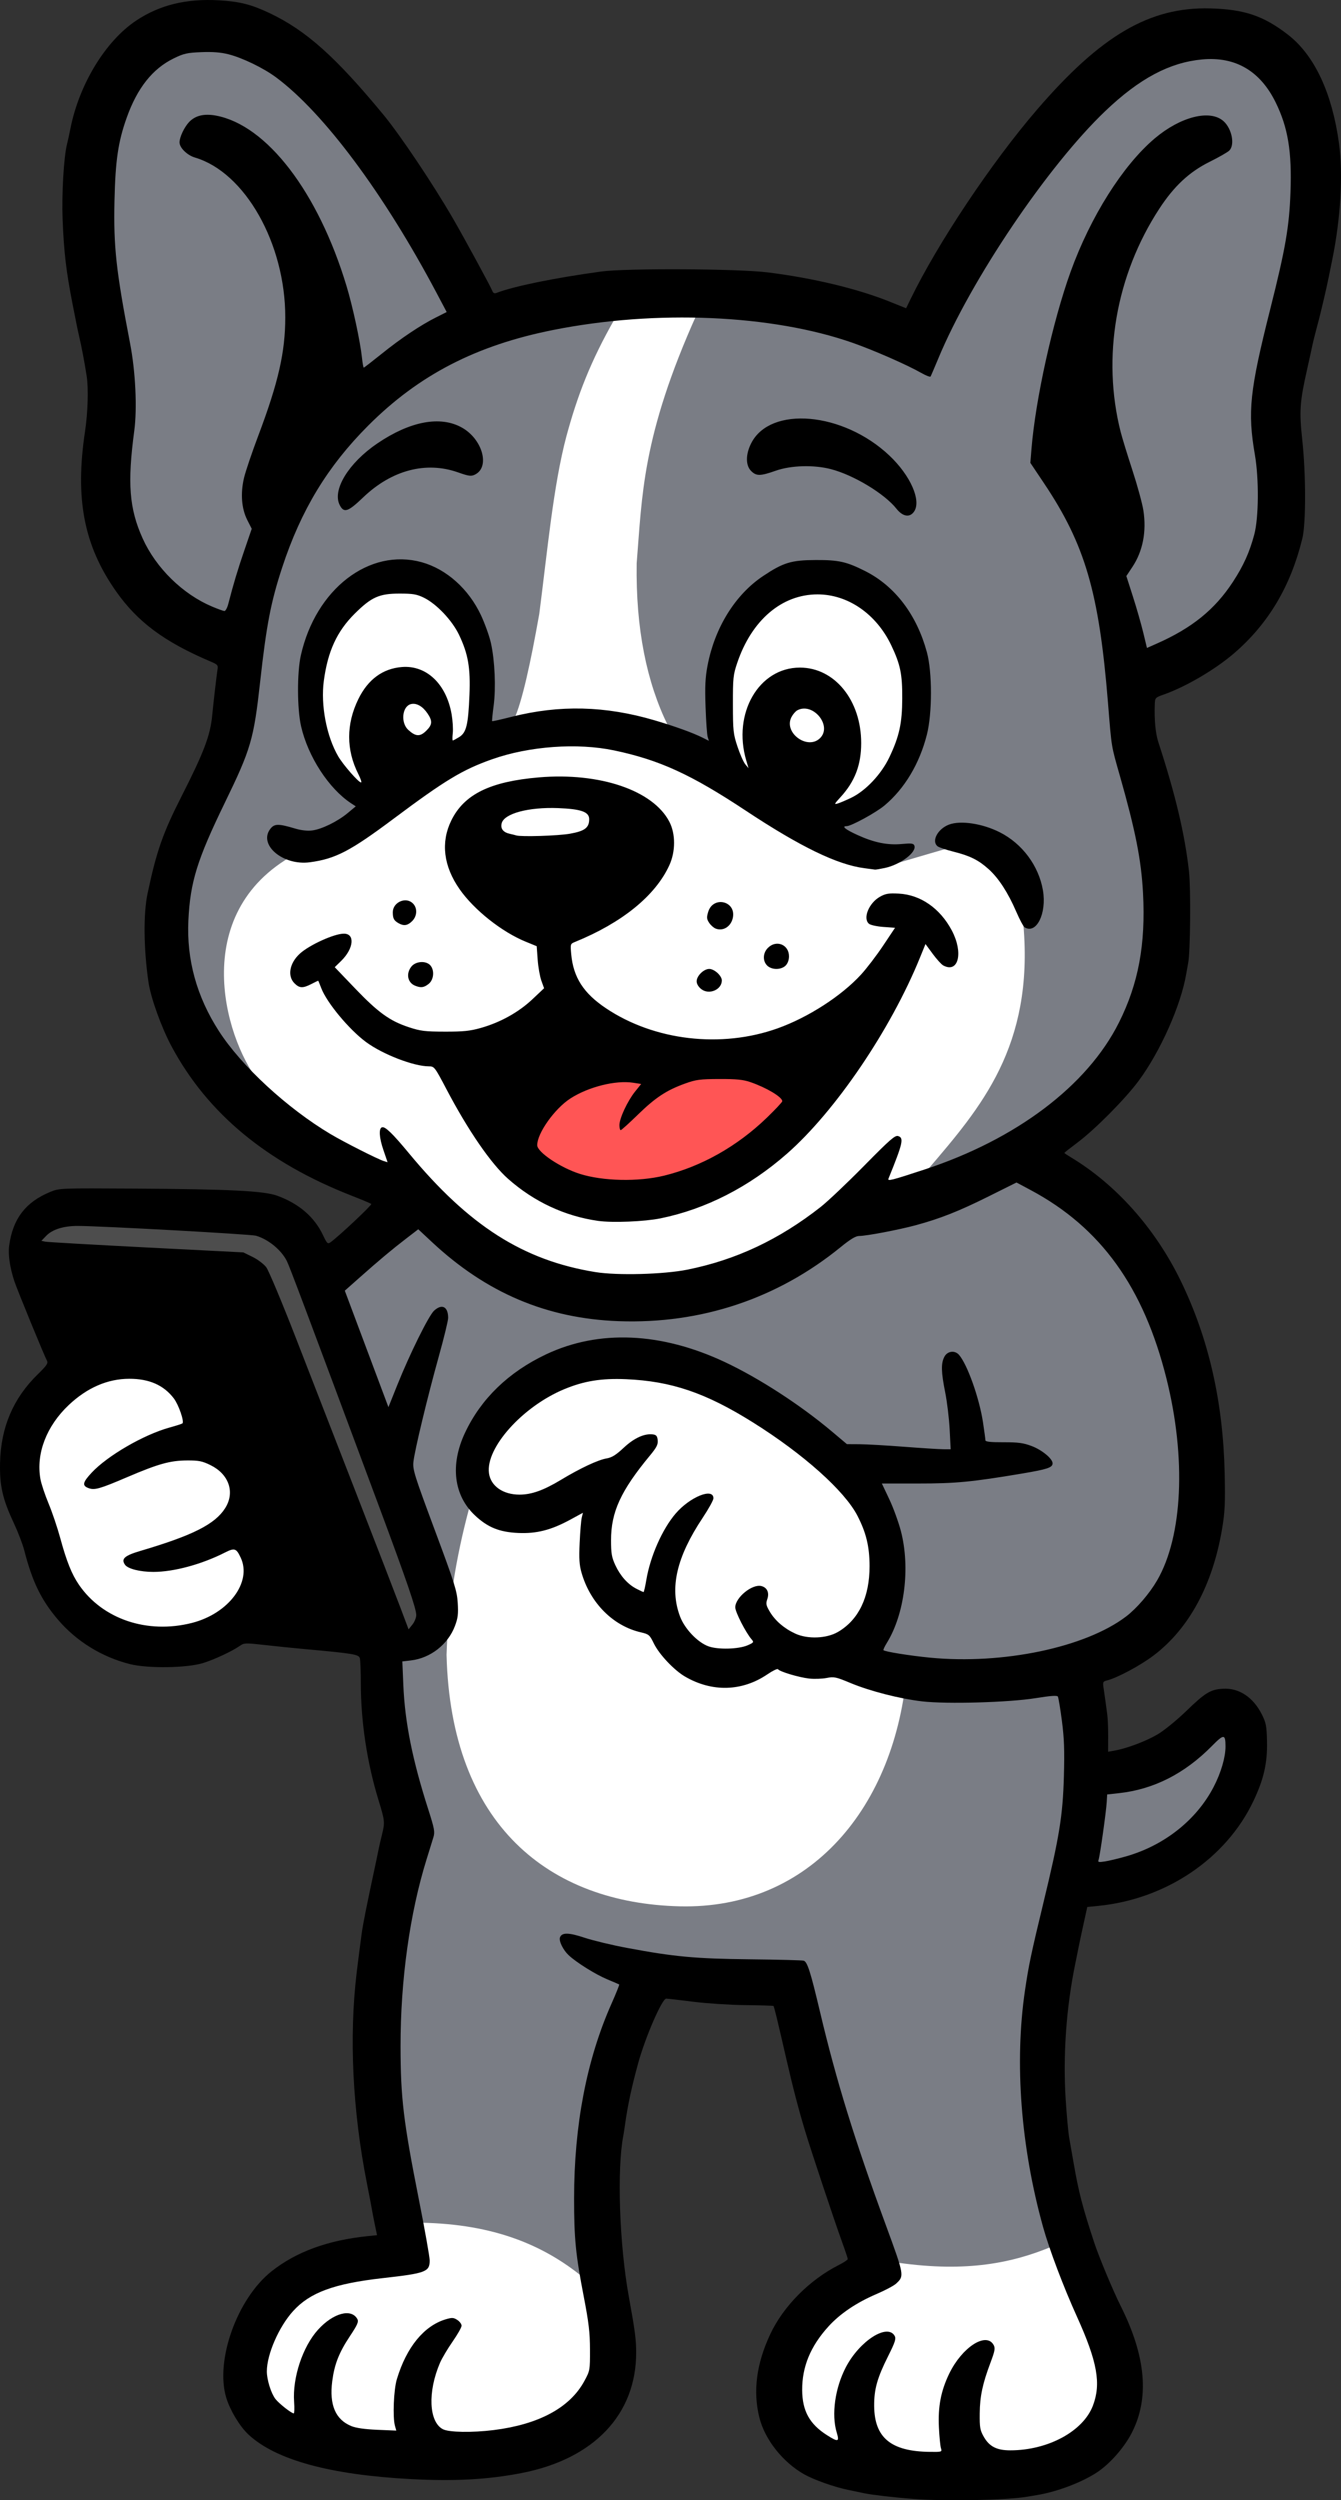
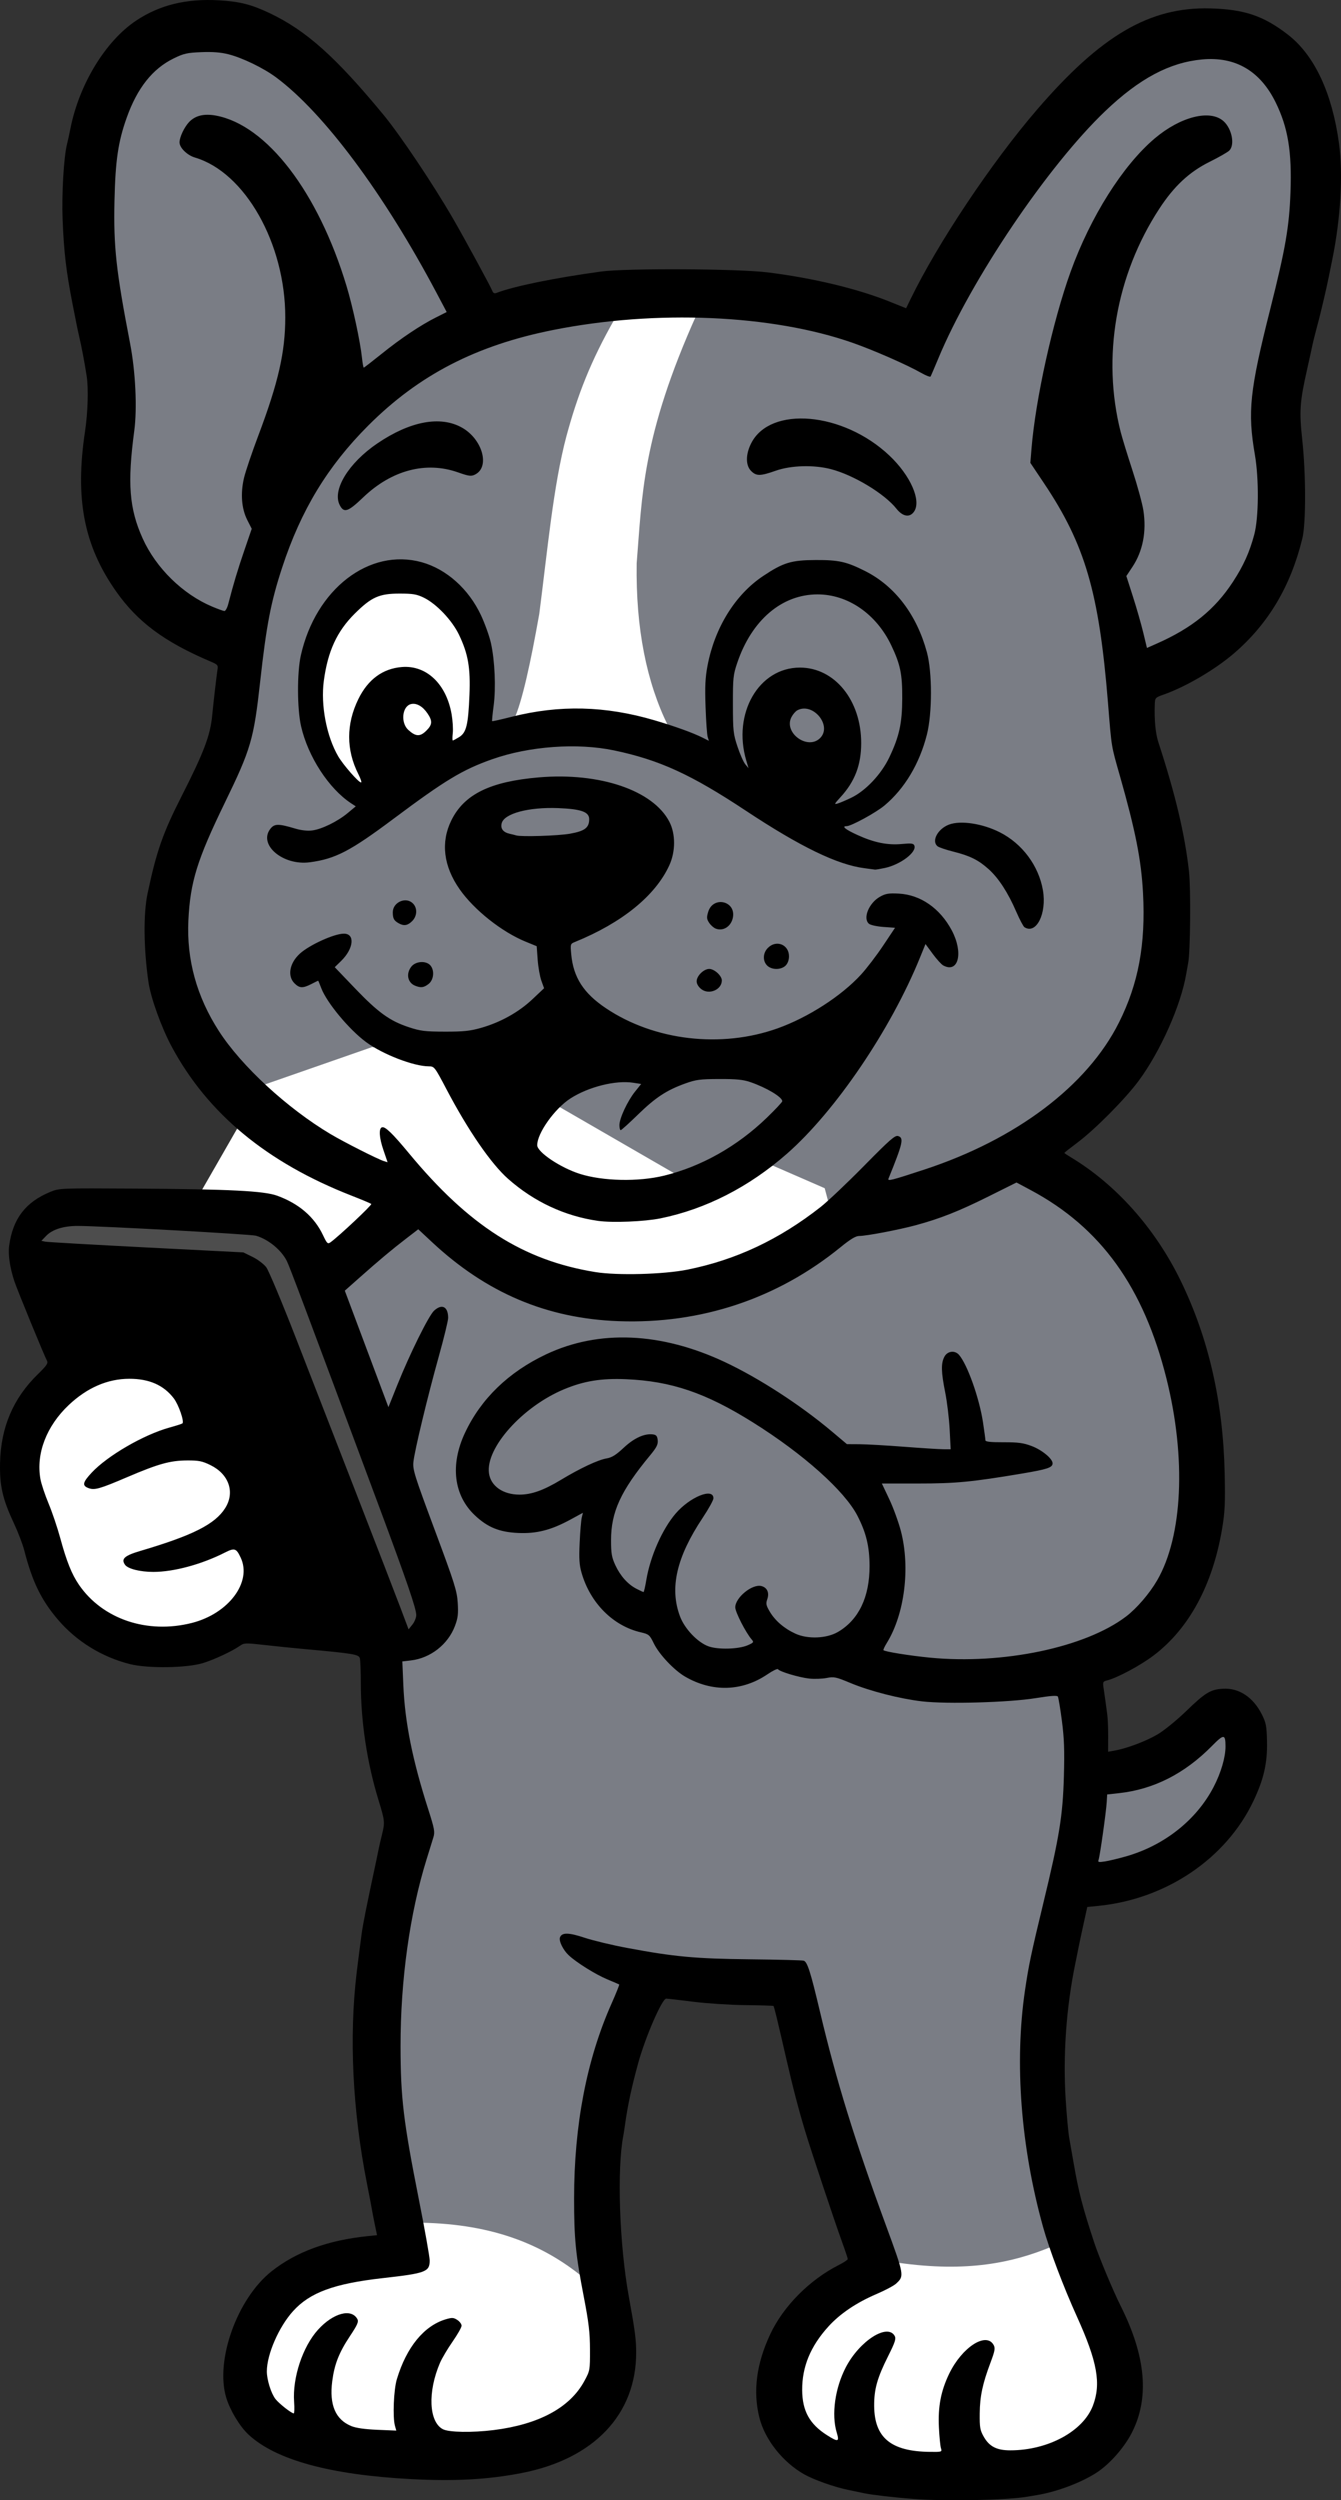
<svg xmlns="http://www.w3.org/2000/svg" xmlns:ns1="http://sodipodi.sourceforge.net/DTD/sodipodi-0.dtd" xmlns:ns2="http://www.inkscape.org/namespaces/inkscape" version="1.1" id="svg1" width="815.335" height="1519.619" viewBox="0 0 815.335 1519.619" ns1:docname="mascote_celular.png" xml:space="preserve">
  <rect x="0" y="0" width="815.335" height="1519.619" fill="#333333" stroke="none" />
  <defs id="defs1" />
  <ns1:namedview id="namedview1" pagecolor="#ffffff" bordercolor="#000000" borderopacity="0.25" ns2:showpageshadow="2" ns2:pageopacity="0.0" ns2:pagecheckerboard="0" ns2:deskcolor="#d1d1d1" showgrid="false">
    <ns2:page x="0" y="0" width="815.335" height="1519.619" id="page2" margin="0" bleed="0" />
  </ns1:namedview>
  <path style="fill:#7a7d85;fill-opacity:1;stroke-width:5.787;stroke-linecap:round;stroke-linejoin:round;paint-order:fill markers stroke" d="m 142.996,391.147 -68.923,-50.256 -11.487,-91.18 -4.308,-142.154 17.231,-76.103 59.59,-19.385 73.231,43.795 82.564,136.41 111.282,-16.513 150.052,23.692 85.436,-119.18 79.692,-56.718 63.898,7.897 19.385,69.641 -15.795,103.385 -10.051,64.615 2.872,68.923 -48.103,58.154 -49.539,25.846 25.846,81.128 4.308,79.692 -30.872,75.385 -64.615,48.103 -89.744,32.308 -68.923,40.205 -84.718,11.487 -89.026,-34.462 -57.436,-39.487 -84,-48.821 -42.359,-70.359 2.872,-65.333 35.18,-59.59 z" id="path2" />
  <path style="fill:#ffffff;stroke-width:5.787;stroke-linecap:round;stroke-linejoin:round;paint-order:fill markers stroke" d="m 226.278,488.788 -30.872,-27.282 -10.051,-46.667 17.231,-43.077 28.718,-20.103 34.462,5.744 28,31.59 v 43.795 17.949 z" id="path3" />
-   <path style="fill:#ffffff;stroke-width:5.787;stroke-linecap:round;stroke-linejoin:round;paint-order:fill markers stroke" d="m 446.689,476.583 -12.205,-61.026 17.231,-48.103 37.333,-20.103 50.256,17.231 19.385,55.282 -10.769,49.539 -48.103,33.026 z" id="path4" />
  <path style="fill:#ffffff;stroke-width:5.787;stroke-linecap:round;stroke-linejoin:round;paint-order:fill markers stroke" d="m 312.432,437.454 c 5.01,-10.715 10.188,-34.71 15.436,-64.257 4.882,-37.529 8.523,-78.071 16.513,-108.051 6.789,-25.107 14.792,-45.785 29.436,-71.436 l 28.359,-6.821 21.538,3.949 c -33.676,74.737 -33.245,110.966 -36.615,151.487 -0.6,39.848 6.089,72.406 19.026,98.718 z" id="path6" ns1:nodetypes="ccccccccc" />
-   <path style="fill:#ffffff;stroke-width:5.787;stroke-linecap:round;stroke-linejoin:round;paint-order:fill markers stroke" d="m 159.254,659.738 c -21.325,-24.242 -45.649,-101.457 16.753,-138.593 62.402,-37.136 94.934,-55.843 94.934,-55.843 l 67.012,-23.353 61.428,6.092 137.07,79.196 c 21.993,-6.471 41.391,-12.166 45.182,-13.199 l 31.475,13.707 9.138,34.521 c 6.324,73.703 -25.904,110.849 -57.874,148.239 l -70.566,45.182 -103.056,39.09 -77.165,-23.86 -76.15,-52.797 c 0,0 -56.856,-34.14 -78.181,-58.382 z" id="path7" ns1:nodetypes="zzccccccccccccz" />
-   <path style="fill:#ff5555;fill-opacity:1;stroke-width:5.787;stroke-linecap:round;stroke-linejoin:round;paint-order:fill markers stroke" d="m 303.817,696.275 53.846,-61.026 89.744,10.769 47.385,22.974 -57.436,44.513 -66.769,17.949 z" id="path5" />
+   <path style="fill:#ffffff;stroke-width:5.787;stroke-linecap:round;stroke-linejoin:round;paint-order:fill markers stroke" d="m 159.254,659.738 l 67.012,-23.353 61.428,6.092 137.07,79.196 c 21.993,-6.471 41.391,-12.166 45.182,-13.199 l 31.475,13.707 9.138,34.521 c 6.324,73.703 -25.904,110.849 -57.874,148.239 l -70.566,45.182 -103.056,39.09 -77.165,-23.86 -76.15,-52.797 c 0,0 -56.856,-34.14 -78.181,-58.382 z" id="path7" ns1:nodetypes="zzccccccccccccz" />
  <path style="fill:#ffffff;stroke-width:5.787;stroke-linecap:round;stroke-linejoin:round;paint-order:fill markers stroke" d="m 31.83,946.062 c 0,-1.015 -23.86,-58.128 -23.86,-58.128 0,0 32.998,-50.005 36.552,-52.797 3.554,-2.792 58.636,-6.092 58.636,-6.092 l 28.937,45.944 28.176,67.266 1.015,40.867 c 0,0 -29.952,11.422 -30.968,11.422 -1.015,0 -46.452,9.899 -46.452,9.899 0,0 -19.291,-10.661 -22.845,-14.215 -3.554,-3.554 -31.222,-43.659 -31.222,-43.659 z" id="path8" />
  <path style="fill:#7a7d85;fill-opacity:1;stroke-width:5.787;stroke-linecap:round;stroke-linejoin:round;paint-order:fill markers stroke" d="m 189.206,781.578 60.92,-52.797 54.828,48.736 77.165,8.123 79.196,-11.169 62.951,-40.613 106.61,-25.383 61.935,60.92 34.521,74.119 3.046,65.997 -6.092,52.797 -63.966,52.797 v 60.92 l 52.797,-9.138 34.521,-31.475 16.245,20.307 -16.245,50.767 -57.874,37.567 -39.598,6.092 -13.199,123.871 18.276,105.595 -125.901,7.107 -48.736,-181.745 -89.349,-5.077 -25.383,101.533 2.031,105.595 -126.917,-47.721 -14.215,-81.227 23.353,-165.5 -14.215,-108.641 34.521,-18.276 z" id="path14" />
-   <path style="fill:#ffffff;stroke-width:5.787;stroke-linecap:round;stroke-linejoin:round;paint-order:fill markers stroke" d="m 436.948,1016.12 -74.627,-54.828 5.077,-57.366 -53.813,16.753 -31.983,-18.784 30.968,-51.274 61.428,-27.414 97.98,35.029 71.073,76.658 -13.707,63.458 z" id="path9" />
-   <path style="fill:#ffffff;stroke-width:5.787;stroke-linecap:round;stroke-linejoin:round;paint-order:fill markers stroke" d="m 285.15,917.045 c -8.095,30.265 -12.725,59.837 -13.641,88.667 2.518,103.602 62.491,151.014 141.795,152.923 79.304,1.909 131.406,-60.367 138.205,-144.308 L 398.227,974.122 380.637,891.199 Z" id="path10" ns1:nodetypes="cczcccc" />
  <path style="fill:#ffffff;stroke-width:5.787;stroke-linecap:round;stroke-linejoin:round;paint-order:fill markers stroke" d="m 546.35,1375.295 c 42.005,5.921 69.463,-0.108 92.649,-9.646 l 39.09,65.997 -18.53,54.321 -68.027,17.261 -87.065,-2.031 c 0,0 -28.176,-24.876 -28.176,-29.445 0,-4.569 1.015,-43.913 4.061,-46.705 3.046,-2.792 45.436,-37.313 45.436,-37.313 z" id="path11" ns1:nodetypes="ccccccsscc" />
  <path style="fill:#ffffff;stroke-width:5.787;stroke-linecap:round;stroke-linejoin:round;paint-order:fill markers stroke" d="m 255.965,1350.927 c 45.036,0.823 74.865,14.047 97.98,32.745 l 11.93,65.997 -44.675,33.252 c 0,0 -81.734,8.884 -83.004,8.884 -1.269,0 -63.205,-15.484 -63.966,-16.499 -0.761,-1.015 -23.86,-33.252 -23.86,-33.252 l 22.337,-53.813 76.404,-11.676 z" id="path12" ns1:nodetypes="ccccsscccc" />
  <path style="fill:#4d4d4d;stroke-width:5.787;stroke-linecap:round;stroke-linejoin:round;paint-order:fill markers stroke" d="m 14.569,757.718 18.784,-22.337 144.685,10.153 91.38,241.142 -27.414,18.784 -89.857,-233.019 z" id="path13" />
  <path style="fill:#000000;stroke-width:1.021" d="m 555.256,1518.816 c -11.431,-0.879 -25.12,-2.476 -30.064,-3.508 -1.656,-0.346 -6.028,-1.263 -9.714,-2.038 -8.57,-1.803 -20.688,-6.109 -26.577,-9.444 -13.009,-7.368 -23.87,-21.13 -27.195,-34.459 -3.978,-15.948 -1.802,-32.69 6.582,-50.62 7.952,-17.009 23.947,-33.141 41.796,-42.155 2.948,-1.489 5.359,-3.103 5.359,-3.588 0,-0.485 -1.652,-5.416 -3.67,-10.957 -4.387,-12.044 -18.534,-54.522 -22.224,-66.731 -4.147,-13.722 -7.512,-26.692 -11.92,-45.938 -4.982,-21.753 -6.935,-29.777 -7.35,-30.192 -0.173,-0.173 -7.883,-0.401 -17.133,-0.507 -9.25,-0.105 -23.479,-1.028 -31.62,-2.05 -8.141,-1.022 -15.539,-1.881 -16.441,-1.909 -2.518,-0.077 -12.67,23.262 -17.073,39.252 -3.869,14.047 -6.388,25.767 -7.9,36.75 -0.386,2.807 -0.883,6.023 -1.103,7.146 -3.989,20.35 -2.429,66.35 3.323,98 3.727,20.509 4.442,25.917 4.465,33.755 0.108,37.8 -25.664,64.94 -69.767,73.474 -20.44,3.955 -40.605,5.05 -67.208,3.65 -49.062,-2.582 -82.164,-11.645 -98.696,-27.022 -5.35,-4.977 -11.205,-14.664 -13.572,-22.459 -6.846,-22.54 6.65,-60.205 27.505,-76.759 14.954,-11.87 34.306,-18.957 58.497,-21.421 l 5.686,-0.579 -1.315,-6.33 c -0.723,-3.481 -1.541,-7.708 -1.818,-9.392 -0.277,-1.684 -1.639,-8.805 -3.027,-15.823 -8.728,-44.132 -10.9,-88.88 -6.22,-128.115 0.515,-4.321 2.532,-20.032 3.013,-23.479 0.916,-6.556 2.778,-15.865 8.882,-44.406 0.54,-2.527 1.201,-5.742 1.469,-7.146 0.268,-1.404 1.204,-5.458 2.081,-9.009 1.776,-7.194 1.665,-8.265 -2.128,-20.595 -6.957,-22.614 -10.765,-47.647 -10.791,-70.948 -0.008,-7.299 -0.276,-14.241 -0.594,-15.427 -0.625,-2.329 -4.073,-2.9 -33.591,-5.558 -6.738,-0.607 -17.736,-1.729 -24.441,-2.494 -11.404,-1.301 -12.359,-1.272 -14.802,0.451 -4.656,3.285 -15.72,8.465 -22.517,10.543 -9.965,3.046 -33.637,3.368 -44.55,0.605 -17.031,-4.311 -32.421,-13.823 -43.644,-26.976 -10.208,-11.964 -15.611,-23.08 -20.521,-42.217 -0.924,-3.604 -3.741,-10.954 -6.259,-16.333 -6.896,-14.733 -8.739,-22.754 -8.439,-36.721 0.465,-21.648 7.997,-39.302 23.014,-53.941 5.349,-5.215 6.344,-6.686 5.524,-8.167 -1.575,-2.845 -18.127,-43.17 -19.811,-48.264 -2.753,-8.328 -3.925,-16.309 -3.184,-21.693 2.257,-16.41 9.992,-26.495 25.068,-32.684 5.46,-2.242 6.019,-2.263 51.458,-1.985 57.584,0.353 78.466,1.405 86.533,4.359 13.194,4.831 22.527,12.888 27.77,23.971 2.398,5.069 2.854,5.508 4.507,4.336 4.965,-3.521 25.473,-22.791 24.836,-23.337 -0.401,-0.344 -5.783,-2.602 -11.959,-5.017 -51.536,-20.151 -87.386,-49.795 -109.263,-90.346 -6.332,-11.736 -12.87,-29.858 -14.263,-39.53 -2.938,-20.401 -3.141,-41.502 -0.52,-53.876 5.447,-25.712 9.265,-36.609 20.72,-59.137 13.536,-26.62 17.405,-36.838 18.565,-49.028 0.705,-7.405 2.668,-24.456 3.154,-27.385 0.53,-3.2 0.334,-3.446 -4.346,-5.438 -28.059,-11.945 -44.269,-24.021 -57.402,-42.762 -19.428,-27.725 -24.901,-56.052 -18.737,-96.979 1.733,-11.507 2.172,-26.25 1.004,-33.688 -1.39,-8.847 -2.901,-16.805 -4.654,-24.5 -1.092,-4.797 -1.254,-5.591 -3.855,-18.885 -3.962,-20.254 -5.297,-31.515 -6.112,-51.552 -0.625,-15.361 0.692,-38.103 2.66,-45.938 0.494,-1.965 1.446,-6.329 2.116,-9.698 5.338,-26.842 21.367,-53.109 39.945,-65.46 C 97.092,3.008 113.198,-0.935 133.141,0.185 c 12.414,0.697 19.84,2.579 30.835,7.814 22.197,10.568 40.082,26.538 69.156,61.75 10.263,12.43 30.253,42.262 42.445,63.345 6.85,11.845 22.854,41.29 23.776,43.747 0.484,1.289 1.278,1.673 2.489,1.204 10.456,-4.046 35.231,-9.113 63.538,-12.996 15.286,-2.097 83.302,-1.754 101.426,0.511 27.722,3.465 54.588,9.918 74.286,17.845 l 9.826,3.954 2.773,-5.695 C 570.33,147.499 602.879,98.754 630.431,66.74 669.377,21.485 699.016,4.145 735.773,5.108 c 20.805,0.545 32.525,4.509 47.363,16.018 16.052,12.451 26.809,35.379 30.98,66.03 2.562,18.827 1.029,45.458 -4.054,70.438 -0.229,1.123 -1.159,5.717 -2.068,10.208 -0.909,4.492 -2.375,11.123 -3.258,14.735 -0.883,3.613 -1.764,7.288 -1.958,8.167 -0.194,0.879 -1.273,5.043 -2.398,9.254 -1.125,4.211 -2.26,8.805 -2.522,10.208 -0.263,1.404 -1.618,7.605 -3.012,13.781 -4.579,20.284 -4.97,25.816 -3.066,43.385 2.246,20.728 2.283,50.76 0.073,59.843 -7.075,29.078 -20.686,51.964 -41.583,69.919 -11.49,9.873 -29.27,20.301 -42.654,25.017 -5.212,1.837 -5.363,2.001 -5.509,5.987 -0.343,9.379 0.443,17.705 2.169,22.984 10.377,31.744 16.148,56.087 18.633,78.604 1.174,10.634 0.827,49.037 -0.503,55.635 -0.226,1.123 -0.759,4.109 -1.183,6.635 -3.184,18.955 -15.632,46.951 -28.824,64.823 -8.169,11.068 -26.486,29.554 -37.356,37.703 -4.351,3.262 -7.911,6.067 -7.911,6.234 0,0.167 1.723,1.337 3.828,2.599 27.524,16.508 51.347,43.228 66.817,74.944 17.032,34.918 25.908,73.713 26.826,117.258 0.382,18.109 0.137,23.483 -1.528,33.447 -5.734,34.334 -20.166,60.996 -41.866,77.348 -7.934,5.979 -21.88,13.449 -27.952,14.973 -2.79,0.7 -2.862,0.881 -2.166,5.433 0.396,2.59 0.894,6.086 1.107,7.771 0.213,1.684 0.663,5.037 1.001,7.449 0.338,2.413 0.594,8.518 0.57,13.567 l -0.043,9.181 3.802,-0.664 c 7.469,-1.306 19.231,-5.73 26.26,-9.878 3.982,-2.35 11.666,-8.594 17.354,-14.101 11.631,-11.262 14.821,-13.208 22.387,-13.659 9.736,-0.581 18.386,5.113 23.654,15.568 2.596,5.152 2.953,7.02 3.16,16.528 0.285,13.123 -1.959,22.93 -8.293,36.24 -16.629,34.942 -53.005,59.517 -94.191,63.633 l -6.797,0.679 -2.345,10.719 c -1.29,5.895 -2.609,12.097 -2.933,13.781 -0.324,1.684 -1.254,6.301 -2.067,10.26 -5.43,26.429 -7.485,55.62 -5.782,82.126 0.631,9.825 1.603,20.391 2.159,23.479 0.556,3.088 1.765,9.979 2.687,15.312 3.027,17.52 5.403,26.713 12.401,47.979 3,9.116 11.473,29.424 16.278,39.015 15.368,30.673 17.515,56.079 6.524,77.206 -4.581,8.805 -13.047,18.428 -20.754,23.591 -9.088,6.088 -24.265,11.883 -36.431,13.911 -2.527,0.421 -5.283,0.886 -6.125,1.032 -12.364,2.155 -49.651,2.891 -69.417,1.372 z m 16.853,-30.819 c -0.406,-1.263 -0.971,-6.982 -1.254,-12.709 -0.62,-12.537 1.229,-22.174 6.248,-32.566 7.818,-16.187 22.628,-25.704 27.074,-17.397 1.004,1.876 0.696,3.601 -1.858,10.386 -4.917,13.064 -6.54,20.661 -6.644,31.105 -0.085,8.568 0.201,10.221 2.456,14.19 3.388,5.964 7.876,8.268 16.105,8.268 22.904,0 44.26,-11.515 50.23,-27.084 5.131,-13.38 2.747,-26.743 -9.656,-54.123 -8.286,-18.29 -16.821,-40.866 -20.63,-54.565 -13.541,-48.697 -17.443,-99.77 -10.985,-143.751 2.239,-15.249 3.75,-22.432 11.203,-53.27 9.754,-40.361 11.778,-52.848 12.449,-76.826 0.443,-15.843 0.184,-23.093 -1.21,-33.794 -0.976,-7.493 -2.081,-14.12 -2.456,-14.727 -0.477,-0.771 -4.506,-0.483 -13.423,0.962 -16.212,2.626 -54.173,3.705 -69.145,1.964 -13.576,-1.578 -31.772,-6.247 -43.583,-11.182 -8.785,-3.671 -9.931,-3.91 -14.495,-3.025 -2.726,0.528 -7.482,0.683 -10.57,0.343 -6.198,-0.682 -18.03,-4.226 -18.92,-5.667 -0.312,-0.505 -3.188,0.868 -6.391,3.05 -15.392,10.488 -33.693,11.006 -50.149,1.418 -6.654,-3.877 -15.696,-13.459 -18.922,-20.051 -2.615,-5.345 -3.027,-5.696 -8.036,-6.861 -16.821,-3.91 -30.651,-17.805 -35.933,-36.1 -1.389,-4.812 -1.626,-8.514 -1.176,-18.375 0.31,-6.792 0.885,-13.658 1.277,-15.258 l 0.714,-2.91 -7.54,4.106 c -11.76,6.404 -20.603,8.671 -31.849,8.164 -11.371,-0.512 -18.475,-3.386 -26.175,-10.589 -13.002,-12.162 -15.287,-30.761 -6.17,-50.217 9.716,-20.733 26.52,-36.993 49.383,-47.783 32.015,-15.109 69.884,-13.468 108.6,4.704 20.758,9.743 45.961,26.077 65.067,42.168 l 9.188,7.738 7.656,0.044 c 4.211,0.024 16.384,0.717 27.052,1.539 10.668,0.822 21.416,1.505 23.885,1.516 l 4.489,0.022 -0.609,-11.995 c -0.335,-6.597 -1.551,-16.72 -2.702,-22.495 -2.498,-12.53 -2.625,-17.667 -0.536,-21.707 1.822,-3.524 6.317,-4.144 8.887,-1.225 5.076,5.764 12.382,26.301 14.619,41.089 0.807,5.334 1.469,10.238 1.473,10.897 0.004,0.846 3.242,1.191 10.98,1.171 8.961,-0.023 12.097,0.395 17.099,2.281 6.305,2.378 12.76,7.701 12.76,10.523 0,2.562 -3.165,3.618 -18.616,6.213 -30.446,5.113 -40.314,6.058 -63.152,6.048 l -22.05,-0.009 4.492,9.483 c 2.471,5.216 5.661,13.974 7.089,19.464 5.804,22.305 2.242,50.526 -8.585,68.01 -1.337,2.158 -2.235,4.12 -1.996,4.359 0.925,0.925 16.12,3.362 28.296,4.538 44.35,4.283 94.367,-6.199 119.135,-24.968 6.532,-4.95 14.323,-14.004 18.984,-22.062 15.502,-26.799 17.7,-74.212 5.676,-122.442 -13.891,-55.721 -39.934,-91.903 -82.545,-114.685 l -8.677,-4.639 -16.948,8.445 c -18.03,8.985 -29.456,13.503 -44.302,17.52 -10.397,2.813 -30.014,6.54 -34.422,6.54 -2.097,0 -5.309,1.938 -11.306,6.82 -38.459,31.313 -84.884,46.777 -134.96,44.954 -43.611,-1.588 -80.332,-17.148 -113.468,-48.08 l -8.322,-7.769 -7.501,5.764 c -8.646,6.645 -16.173,12.951 -28.458,23.843 l -8.707,7.72 13.263,35.394 13.263,35.394 5.407,-13.484 c 7.581,-18.906 19.054,-42.096 22.326,-45.128 4.796,-4.445 8.582,-2.511 8.582,4.382 0,1.643 -2.549,12.124 -5.665,23.291 -6.858,24.582 -14.717,57.215 -15.46,64.2 -0.498,4.676 0.588,8.142 12.954,41.344 12.175,32.69 13.546,37.04 13.996,44.406 0.409,6.7 0.105,9.21 -1.692,13.973 -4.231,11.217 -14.852,19.535 -26.741,20.943 l -5.253,0.622 0.608,14.387 c 0.96,22.723 5.534,45.509 15.17,75.579 3.726,11.627 4.101,13.648 3.129,16.844 -0.608,1.997 -2.476,8.033 -4.152,13.413 -10.224,32.825 -15.884,73.464 -15.841,113.739 0.033,31.344 1.742,45.615 11.149,93.109 3.613,18.243 6.57,34.889 6.57,36.991 0,6.93 -2.266,7.782 -28.583,10.753 -29.566,3.337 -44.247,8.74 -54.484,20.053 -8.672,9.583 -15.953,26.312 -15.953,36.655 0,5.08 2.614,13.417 5.263,16.784 2.212,2.812 9.719,8.708 11.088,8.708 0.402,0 0.507,-3.142 0.232,-6.983 -1.05,-14.678 5.202,-33.547 14.531,-43.855 9.229,-10.197 20.35,-13.171 23.968,-6.411 0.828,1.547 -0.038,3.51 -4.518,10.242 -6.68,10.038 -9.493,17.199 -10.809,27.515 -1.826,14.312 1.964,23.229 11.556,27.193 2.881,1.19 8.179,1.951 15.862,2.278 l 11.537,0.49 -0.818,-2.938 c -1.446,-5.196 -0.759,-21.919 1.164,-28.311 5.867,-19.501 16.55,-32.533 29.873,-36.444 3.699,-1.086 4.652,-1.024 6.891,0.443 1.429,0.936 2.598,2.508 2.598,3.493 0,0.985 -2.471,5.34 -5.49,9.678 -3.02,4.338 -6.46,10.143 -7.646,12.898 -7.577,17.612 -6.77,35.923 1.776,40.342 3.695,1.911 17.703,2.149 30.783,0.524 27.529,-3.42 46.432,-13.614 55.188,-29.763 3.443,-6.349 3.482,-6.57 3.448,-19.183 -0.028,-10.394 -0.73,-16.357 -3.783,-32.156 -4.93,-25.516 -5.88,-35.161 -5.88,-59.708 0,-44.52 7.631,-84.279 22.69,-118.221 2.814,-6.343 4.947,-11.652 4.739,-11.799 -0.208,-0.146 -3.455,-1.545 -7.217,-3.108 -7.13,-2.962 -18.736,-10.203 -23.483,-14.652 -3.449,-3.232 -6.125,-8.732 -5.298,-10.888 1.166,-3.04 5.271,-2.972 14.98,0.247 5.176,1.716 16.761,4.495 25.745,6.174 28.949,5.412 41.342,6.557 75.031,6.929 17.125,0.189 31.73,0.568 32.458,0.842 2.229,0.839 4.109,6.762 9.89,31.169 9.93,41.924 20.966,77.666 39.939,129.348 11.341,30.894 11.37,31.054 6.319,35.749 -1.356,1.26 -6.688,4.096 -11.848,6.302 -12.286,5.251 -22.248,11.971 -29.336,19.788 -10.894,12.015 -16.028,24.465 -15.935,38.646 0.083,12.646 4.501,20.661 15.094,27.378 6.85,4.344 7.637,4.121 5.893,-1.673 -3.272,-10.873 -1.02,-26.957 5.543,-39.577 8.383,-16.12 25.468,-27.009 29.768,-18.973 0.87,1.625 0.12,3.903 -3.973,12.059 -6.698,13.347 -8.631,20.23 -8.549,30.442 0.154,19.305 10.221,27.597 33.831,27.865 7.353,0.084 7.504,0.035 6.781,-2.211 z m 112.576,-359.736 c 23.266,-6.652 42.804,-22.141 53.216,-42.19 4.485,-8.636 7.237,-18.049 7.214,-24.675 -0.026,-7.55 -0.999,-7.583 -8.199,-0.279 -16.654,16.894 -35.421,26.421 -56.608,28.738 l -7.146,0.782 -0.267,4.594 c -0.351,6.055 -4.172,33.115 -4.968,35.19 -0.533,1.389 0.02,1.524 3.837,0.941 2.453,-0.375 8.267,-1.77 12.921,-3.101 z M 454.598,999.968 c 3.648,-1.593 3.85,-1.884 2.439,-3.513 -3.614,-4.175 -9.99,-16.638 -9.99,-19.528 0,-5.959 10.293,-14.352 15.88,-12.95 3.51,0.881 4.946,4.069 3.588,7.966 -0.941,2.698 -0.737,3.768 1.418,7.444 3.288,5.61 8.832,10.396 15.672,13.527 7.524,3.445 19.03,2.972 25.918,-1.065 12.587,-7.377 19.207,-21.186 19.176,-40.005 -0.019,-11.84 -2.033,-20.214 -7.347,-30.549 -7.794,-15.16 -32.875,-37.563 -63.586,-56.797 -28.642,-17.938 -49.545,-25.052 -77.105,-26.241 -14.955,-0.645 -25.579,1.073 -37.634,6.086 -25.309,10.525 -47.8,35.621 -45.733,51.03 1.046,7.8 8.512,13.045 18.569,13.045 7.303,0 14.685,-2.638 25.264,-9.028 11.528,-6.963 22.48,-12.104 27.632,-12.969 3.274,-0.55 5.741,-2.085 10.509,-6.541 6.356,-5.939 12.668,-8.782 17.864,-8.048 1.903,0.269 2.516,1.057 2.758,3.544 0.249,2.565 -0.671,4.383 -4.65,9.188 -17.813,21.507 -23.742,34.402 -23.724,51.597 0.008,8.042 0.414,10.388 2.614,15.133 3.049,6.575 7.602,11.649 12.903,14.381 2.083,1.074 3.994,1.952 4.246,1.952 0.252,0 1.017,-3.33 1.698,-7.401 2.402,-14.343 9.725,-30.899 17.843,-40.337 8.73,-10.15 22.957,-15.874 22.957,-9.237 0,1.109 -2.957,6.457 -6.57,11.886 -15.887,23.866 -20.208,42.653 -13.77,59.861 2.821,7.539 10.668,15.798 17.306,18.215 5.808,2.114 18.311,1.776 23.856,-0.645 z M 253.084,981.598 c 0.007,-3.881 -5.722,-20.602 -22.448,-65.524 -45.13,-121.205 -54.571,-146.334 -56.217,-149.617 -3.379,-6.741 -11.207,-13.17 -18.761,-15.407 -3.088,-0.915 -94.405,-5.934 -108.341,-5.955 -8.734,-0.013 -15.502,2.126 -19.314,6.106 l -2.838,2.962 2.436,0.504 c 1.34,0.277 28.969,1.858 61.398,3.512 l 58.962,3.008 5.614,2.747 c 3.088,1.511 6.822,4.33 8.298,6.265 1.476,1.935 9.684,21.538 18.239,43.561 8.555,22.024 25.2,64.849 36.987,95.168 11.787,30.319 23.657,61.029 26.376,68.245 l 4.944,13.12 2.33,-2.912 c 1.281,-1.601 2.332,-4.204 2.335,-5.784 z m -136.358,4.778 c 22.352,-5.699 36.638,-24.881 29.592,-39.73 -2.7,-5.69 -3.695,-6.003 -9.588,-3.017 -14.179,7.185 -31.068,11.748 -43.485,11.748 -8.063,0 -15.502,-1.869 -17.224,-4.326 -2.534,-3.617 -0.354,-5.576 9.418,-8.46 31.753,-9.371 45.254,-16.18 51.456,-25.951 6.099,-9.608 2.328,-20.658 -8.929,-26.166 -5.015,-2.454 -7.112,-2.875 -14.138,-2.843 -10.34,0.048 -17.458,2.026 -36.387,10.109 -17.035,7.275 -19.971,8.098 -23.748,6.662 -3.87,-1.471 -3.416,-3.504 2.098,-9.399 9.627,-10.292 31.589,-23.014 47.194,-27.339 4.113,-1.14 7.694,-2.288 7.958,-2.552 1.186,-1.186 -2.343,-11.363 -5.273,-15.204 -6.133,-8.04 -14.987,-11.937 -27.074,-11.915 -13.181,0.024 -25.646,5.431 -36.804,15.966 -13.549,12.793 -19.965,29.544 -17.215,44.95 0.519,2.911 2.74,9.59 4.934,14.842 2.194,5.252 5.394,14.711 7.109,21.021 3.856,14.183 7.008,22.048 11.394,28.437 14.359,20.917 41.564,30.09 68.712,23.168 z m 301.228,-214.71 c 29.495,-5.919 55.749,-18.26 80.984,-38.069 4.306,-3.38 16.176,-14.623 26.379,-24.985 15.868,-16.115 18.875,-18.737 20.792,-18.129 3.562,1.131 2.835,4.321 -5.885,25.815 -0.715,1.762 1.449,1.22 21.735,-5.436 55.916,-18.348 99.088,-50.927 118.333,-89.298 11.881,-23.689 16.311,-47.47 14.67,-78.749 -1.051,-20.041 -4.571,-37.881 -14.046,-71.194 -5.387,-18.94 -4.991,-16.505 -7.28,-44.765 -5.417,-66.868 -13.881,-95.852 -38.895,-133.189 l -8.281,-12.36 0.7,-8.622 c 2.431,-29.96 12.914,-77.383 23.748,-107.433 12.084,-33.516 31.811,-64.78 51.206,-81.153 15.753,-13.299 33.773,-17.767 41.873,-10.384 5.045,4.599 6.916,14.307 3.43,17.793 -0.989,0.989 -6.379,4.072 -11.979,6.85 -12.334,6.121 -21.601,14.759 -30.575,28.498 -26.382,40.393 -35.017,90.242 -23.497,135.652 0.887,3.497 4.093,13.949 7.123,23.226 3.03,9.277 6.039,20.277 6.685,24.443 2.002,12.901 -0.309,24.808 -6.676,34.397 l -3.675,5.536 3.999,12.461 c 2.199,6.854 5.018,16.685 6.265,21.847 l 2.266,9.386 5.77,-2.547 c 21.619,-9.543 35.495,-20.769 46.516,-37.633 6.411,-9.81 10.111,-18.02 12.973,-28.787 2.713,-10.205 2.901,-33.693 0.387,-48.315 -4.524,-26.315 -3.195,-38.996 9.271,-88.473 9.302,-36.918 11.595,-50.144 12.358,-71.287 0.89,-24.652 -1.509,-39.2 -8.979,-54.457 C 766.238,43.083 751.092,34.232 730.855,36.128 711.046,37.985 692.733,47.749 672.016,67.503 637.095,100.8 590.394,169.965 570.518,217.823 c -2.332,5.615 -4.458,10.566 -4.725,11.004 -0.267,0.438 -2.862,-0.562 -5.766,-2.222 -8.427,-4.815 -28.779,-13.741 -41.52,-18.211 -49.156,-17.243 -119.73,-20.281 -182.185,-7.84 -46.835,9.329 -81.639,27.307 -112.38,58.047 -24.747,24.747 -40.966,51.474 -52.38,86.315 -6.894,21.045 -9.539,34.761 -13.386,69.417 -3.89,35.042 -5.597,40.89 -21.453,73.5 -16.874,34.703 -21.063,48.213 -22.183,71.538 -1.147,23.905 5.035,46.337 18.547,67.296 13.73,21.297 41.536,46.937 67.94,62.65 8.179,4.867 28.633,15.22 32.37,16.384 l 2.255,0.702 -2.546,-7.457 c -2.56,-7.495 -2.91,-13.114 -0.86,-13.786 1.917,-0.628 6.33,3.625 16.478,15.876 36.458,44.015 69.407,64.996 113.247,72.111 13.393,2.174 41.472,1.43 55.984,-1.482 z m -54.307,-29.634 c -20.18,-2.856 -38.967,-11.625 -54.707,-25.537 -10.371,-9.166 -24.287,-29.38 -37.419,-54.354 -7.175,-13.645 -7.474,-14.036 -10.701,-14.036 -9.32,0 -28.167,-7.288 -38.353,-14.83 -10.247,-7.588 -23.75,-23.843 -27.107,-32.634 -0.966,-2.529 -1.826,-4.599 -1.912,-4.599 -0.086,0 -1.958,0.919 -4.16,2.042 -5.227,2.665 -7.216,2.575 -10.255,-0.464 -4.428,-4.428 -3.001,-12.279 3.273,-18.004 5.822,-5.312 20.895,-12.157 26.771,-12.157 6.932,0 5.999,9.107 -1.704,16.628 l -3.846,3.755 12.276,12.819 c 14.075,14.697 21.177,19.831 32.693,23.631 7.17,2.366 9.848,2.699 21.948,2.727 11.24,0.026 15.276,-0.389 21.89,-2.253 11.818,-3.329 22.988,-9.529 31.32,-17.383 l 7.157,-6.747 -1.657,-4.594 c -0.911,-2.527 -1.922,-8.275 -2.245,-12.775 l -0.588,-8.181 -6.783,-2.78 c -14.473,-5.932 -31.222,-19.223 -40.032,-31.767 -9.873,-14.058 -11.637,-28.615 -5.083,-41.93 7.807,-15.859 23.613,-23.616 53.243,-26.132 37.01,-3.142 69.439,7.891 79.319,26.985 3.811,7.365 3.801,18.07 -0.024,26.427 -8.462,18.483 -28.655,34.9 -57.289,46.578 -2.915,1.189 -2.944,1.282 -2.353,7.607 1.307,13.993 7.486,23.588 21.054,32.691 29.427,19.743 70.097,24.51 104.436,12.24 18.583,-6.64 38.777,-19.658 50.731,-32.704 3.428,-3.741 9.477,-11.665 13.442,-17.609 l 7.21,-10.807 -7.075,-0.51 c -3.891,-0.281 -7.833,-1.141 -8.759,-1.911 -3.904,-3.249 -0.088,-12.648 6.679,-16.451 3.374,-1.896 5.244,-2.209 11.364,-1.898 13.234,0.671 25.1,8.88 32.264,22.322 7.211,13.53 4.129,26.321 -5.146,21.357 -1.112,-0.595 -4.001,-3.77 -6.419,-7.056 l -4.398,-5.974 -3.388,8.332 c -17.807,43.791 -51.476,93.381 -80.92,119.18 -23.039,20.188 -49.345,33.622 -76.771,39.207 -9.799,1.996 -29.218,2.787 -37.973,1.548 z m 40.106,-27.487 c 22.649,-5.535 44.479,-17.831 62.435,-35.166 5.194,-5.014 9.443,-9.549 9.443,-10.078 0,-2.508 -9.575,-8.24 -19.396,-11.612 -4.412,-1.515 -8.458,-1.919 -18.885,-1.886 -11.706,0.037 -14.154,0.359 -20.758,2.735 -11.311,4.069 -18.082,8.526 -28.74,18.916 -5.327,5.194 -10.036,9.443 -10.464,9.443 -0.428,0 -0.778,-1.388 -0.778,-3.085 0,-4.105 4.949,-14.689 9.537,-20.394 l 3.694,-4.594 -4.829,-0.748 c -10.684,-1.656 -27.135,2.449 -38.157,9.522 -9.618,6.172 -20.342,21.279 -20.222,28.487 0.07,4.205 14.073,13.607 25.844,17.354 14.029,4.465 35.63,4.931 51.276,1.107 z M 346.495,506.728 c 9.05,-1.609 11.74,-3.636 11.74,-8.851 0,-4.428 -4.912,-6.178 -18.885,-6.726 -17.921,-0.703 -32.795,3.284 -34.321,9.201 -0.854,3.309 0.892,5.544 5.044,6.456 1.505,0.331 3.195,0.754 3.757,0.942 2.861,0.954 25.543,0.245 32.667,-1.021 z m 79.864,94.425 c -1.697,-1.335 -2.791,-3.185 -2.791,-4.72 0,-3.3 4.303,-7.536 7.656,-7.536 3.105,0 7.656,4.153 7.656,6.986 0,5.683 -7.815,8.971 -12.521,5.269 z m -173.969,-2.054 c -4.581,-1.846 -5.66,-7.31 -2.29,-11.595 2.612,-3.321 8.843,-3.767 11.507,-0.823 2.702,2.986 2.187,8.823 -1,11.33 -2.885,2.269 -4.692,2.508 -8.217,1.088 z m 214.053,-12.243 c -2.838,-2.838 -2.629,-7.672 0.464,-10.765 5.099,-5.099 12.807,-1.999 12.807,5.151 0,2.212 -0.778,4.351 -2.042,5.615 -1.264,1.264 -3.403,2.042 -5.615,2.042 -2.212,0 -4.351,-0.778 -5.615,-2.042 z M 435.112,564.378 c -1.231,-0.49 -3.02,-2.086 -3.976,-3.545 -1.467,-2.239 -1.555,-3.265 -0.566,-6.568 2.957,-9.87 16.936,-6.755 15.04,3.353 -1.021,5.443 -5.908,8.59 -10.499,6.761 z m 187.783,-0.817 c -0.697,-0.443 -2.947,-4.685 -4.999,-9.427 -5.049,-11.663 -10.73,-20.413 -16.796,-25.867 -6.227,-5.599 -11.375,-8.146 -21.654,-10.715 -4.376,-1.094 -8.624,-2.542 -9.438,-3.218 -3.813,-3.165 0.126,-10.565 7.007,-13.165 7.043,-2.661 20.299,-0.652 30.853,4.676 13.671,6.901 23.684,20.362 26.238,35.272 2.413,14.088 -4.037,27 -11.211,22.444 z M 242.37,561.135 c -2.856,-1.62 -3.539,-2.891 -3.557,-6.618 -0.03,-6.157 7.962,-9.706 12.234,-5.433 2.838,2.838 2.629,7.672 -0.464,10.765 -2.724,2.724 -5.038,3.086 -8.213,1.286 z M 525.51,527.66 c -16.433,-2.113 -38.92,-13.014 -71.979,-34.894 -33.415,-22.115 -52.556,-30.877 -80.106,-36.672 -22.385,-4.708 -51.627,-2.599 -74.156,5.349 -18.065,6.373 -28.577,12.714 -59.961,36.169 -26.371,19.708 -35.309,24.356 -50.887,26.459 -16.384,2.212 -31.6,-10.704 -23.997,-20.37 2.469,-3.139 4.877,-3.151 15.165,-0.077 3.521,1.052 7.327,1.465 10.208,1.108 5.822,-0.722 15.435,-5.434 21.675,-10.626 l 4.832,-4.019 -2.765,-1.812 c -13.596,-8.909 -26.283,-28.419 -30.491,-46.89 -2.405,-10.555 -2.476,-32.566 -0.14,-43.022 9.009,-40.321 41.646,-65.485 73.482,-56.657 15.068,4.178 28.548,16.229 36.047,32.225 2.389,5.097 5.114,12.712 6.054,16.923 2.37,10.612 3.085,27.294 1.636,38.143 -0.665,4.977 -1.07,9.17 -0.9,9.319 0.17,0.149 5.478,-1.038 11.797,-2.637 29.197,-7.389 57.032,-6.707 87.023,2.133 12.225,3.603 23.195,7.56 28.982,10.454 l 3.972,1.986 -0.734,-2.391 c -0.404,-1.315 -0.981,-9.511 -1.283,-18.214 -0.43,-12.386 -0.174,-17.813 1.177,-24.985 4.343,-23.056 16.798,-43.184 33.728,-54.507 12.325,-8.244 17.203,-9.728 32.158,-9.783 13.91,-0.052 18.692,1.023 30.048,6.754 18.083,9.126 31.302,26.531 37.475,49.345 3.277,12.112 3.268,37.069 -0.019,50.021 -4.487,17.684 -13.573,32.859 -25.793,43.081 -5.23,4.375 -20.232,12.554 -23.027,12.554 -3.228,0 -0.741,2.026 6.581,5.36 10.234,4.66 18.294,6.289 27.072,5.473 5.779,-0.537 7.03,-0.375 7.549,0.977 1.536,4.004 -8.427,11.556 -17.936,13.595 -2.916,0.625 -5.623,1.077 -6.017,1.003 -0.393,-0.074 -3.306,-0.467 -6.472,-0.874 z m -8.037,-42.756 c 8.841,-4.236 18.332,-14.289 23.253,-24.632 6.033,-12.68 7.779,-20.634 7.842,-35.729 0.062,-14.863 -1.142,-20.698 -6.664,-32.304 -9.066,-19.053 -26.333,-30.987 -44.835,-30.987 -21.72,0 -40.075,15.664 -48.847,41.684 -2.433,7.218 -2.636,9.176 -2.61,25.181 0.026,16.084 0.23,17.964 2.788,25.681 1.518,4.58 3.65,9.403 4.737,10.719 l 1.978,2.392 -1.382,-4.682 c -8.456,-28.64 7.621,-56.48 32.617,-56.48 21.119,0 37.26,19.875 37.26,45.878 0,13.333 -3.873,23.422 -12.66,32.973 -3.736,4.062 -3.911,4.465 -1.632,3.769 1.404,-0.428 5.073,-1.987 8.154,-3.463 z M 217.879,470.497 c -7.446,-14.694 -7.442,-30.433 0.013,-45.633 5.853,-11.935 14.82,-18.525 26.479,-19.461 14.906,-1.196 27.001,10.289 30.204,28.68 0.669,3.843 0.989,9.011 0.71,11.484 -0.279,2.473 -0.273,4.496 0.013,4.496 0.286,0 2.033,-0.935 3.883,-2.079 4.367,-2.699 5.506,-7.362 6.257,-25.627 0.676,-16.432 -0.811,-24.973 -6.364,-36.56 -4.217,-8.8 -13.702,-18.794 -21.391,-22.539 -4.315,-2.102 -6.604,-2.486 -14.802,-2.486 -12.311,0 -17.047,2.12 -27.167,12.16 -10.851,10.766 -16.434,22.897 -18.832,40.915 -1.967,14.78 1.666,33.754 8.789,45.908 3.033,5.175 12.355,15.829 13.85,15.829 0.515,0 -0.224,-2.289 -1.642,-5.087 z m 280.767,-21.919 c 7.52,-7.52 -4.367,-21.954 -13.884,-16.86 -1.08,0.578 -2.684,2.444 -3.564,4.146 -4.919,9.513 9.872,20.291 17.449,12.714 z m -239.354,-4.562 c 3.59,-3.59 3.733,-5.812 0.664,-10.365 -2.973,-4.412 -6.767,-6.55 -10.127,-5.707 -5.339,1.34 -6.343,11.362 -1.574,15.7 4.545,4.134 7.185,4.223 11.037,0.372 z M 545.081,309.23 c -7.251,-9.155 -26.007,-20.494 -39.846,-24.09 -10.444,-2.713 -24.303,-2.317 -33.611,0.962 -9.396,3.309 -11.754,3.335 -14.925,0.164 -3.417,-3.417 -3.405,-10.08 0.032,-16.861 11.627,-22.945 55.933,-19.027 83.968,7.426 12.921,12.192 19.659,27.533 15.01,34.172 -2.602,3.715 -6.842,3.008 -10.628,-1.773 z m -338.509,-2.218 c -4.727,-9.142 5.321,-25.614 22.897,-37.536 19.867,-13.476 38.249,-16.92 51.329,-9.617 12.62,7.046 17.328,24.117 7.899,28.636 -2.285,1.095 -3.709,0.901 -10.199,-1.39 -19.499,-6.883 -40.344,-1.395 -57.673,15.186 -9.267,8.867 -11.693,9.67 -14.253,4.721 z m -67.792,60.108 c 3.209,-12.392 5.7,-20.699 9.778,-32.603 l 4.498,-13.132 -2.707,-5.333 c -3.502,-6.899 -4.215,-16.098 -1.986,-25.598 0.903,-3.847 4.816,-15.409 8.695,-25.694 12.176,-32.277 16.393,-50.78 16.396,-71.948 0.008,-44.823 -24.46,-88.066 -54.92,-97.061 -4.736,-1.399 -9.382,-5.963 -9.382,-9.217 0,-3.155 2.922,-9.327 5.875,-12.41 3.746,-3.911 9.105,-5.186 16.247,-3.866 30.926,5.717 62.174,46.467 79.409,103.554 3.832,12.694 8.359,33.735 9.413,43.755 0.34,3.228 0.822,5.87 1.072,5.87 0.25,0 5.123,-3.758 10.829,-8.351 11.742,-9.452 23.677,-17.443 33.153,-22.198 l 6.445,-3.234 -6.059,-11.437 C 233.468,117.688 196.925,68.607 167.849,47.016 160.169,41.313 147.401,35.135 138.809,32.963 c -4.597,-1.162 -9.547,-1.544 -16.414,-1.268 -8.668,0.348 -10.669,0.805 -16.898,3.859 -12.772,6.262 -22.035,17.959 -28.433,35.903 -5.224,14.65 -6.902,26.002 -7.453,50.408 -0.634,28.078 0.955,42.647 9.467,86.771 3.312,17.171 4.384,39.442 2.558,53.15 -4.258,31.961 -3.068,47.327 5.068,65.407 8.109,18.021 24.434,34.013 42.408,41.545 3.339,1.399 6.627,2.584 7.308,2.633 0.68,0.049 1.742,-1.863 2.36,-4.25 z" id="path1" />
</svg>